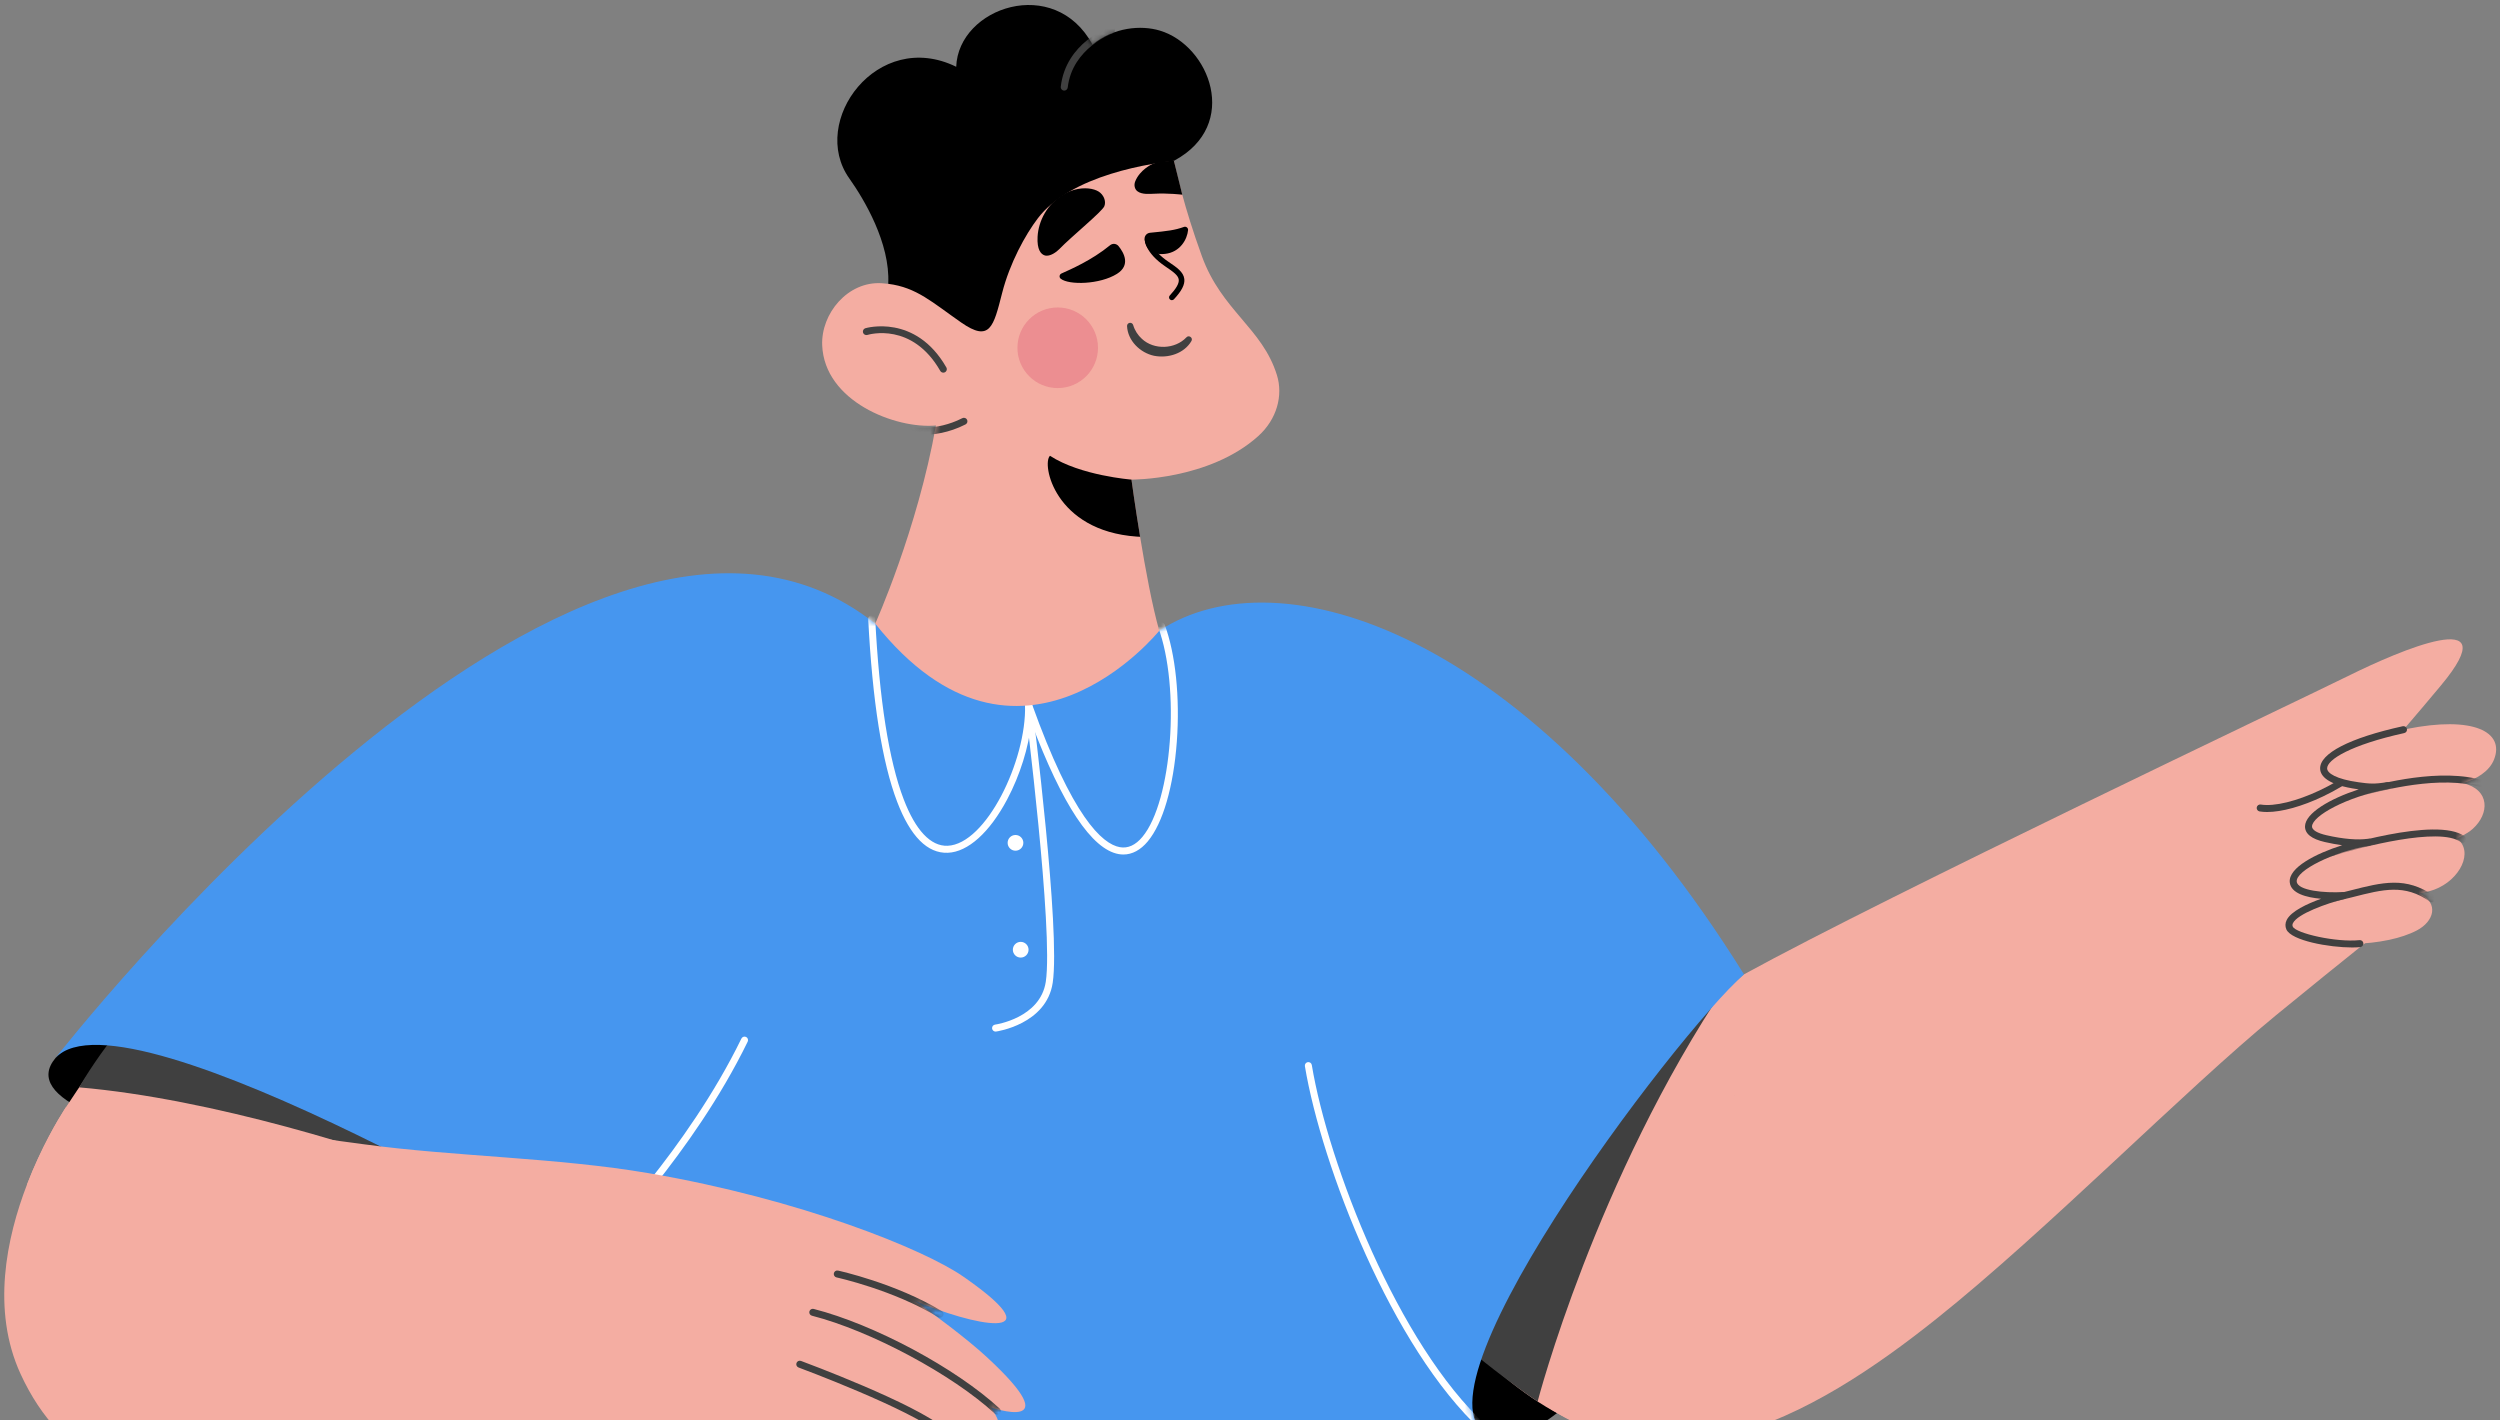
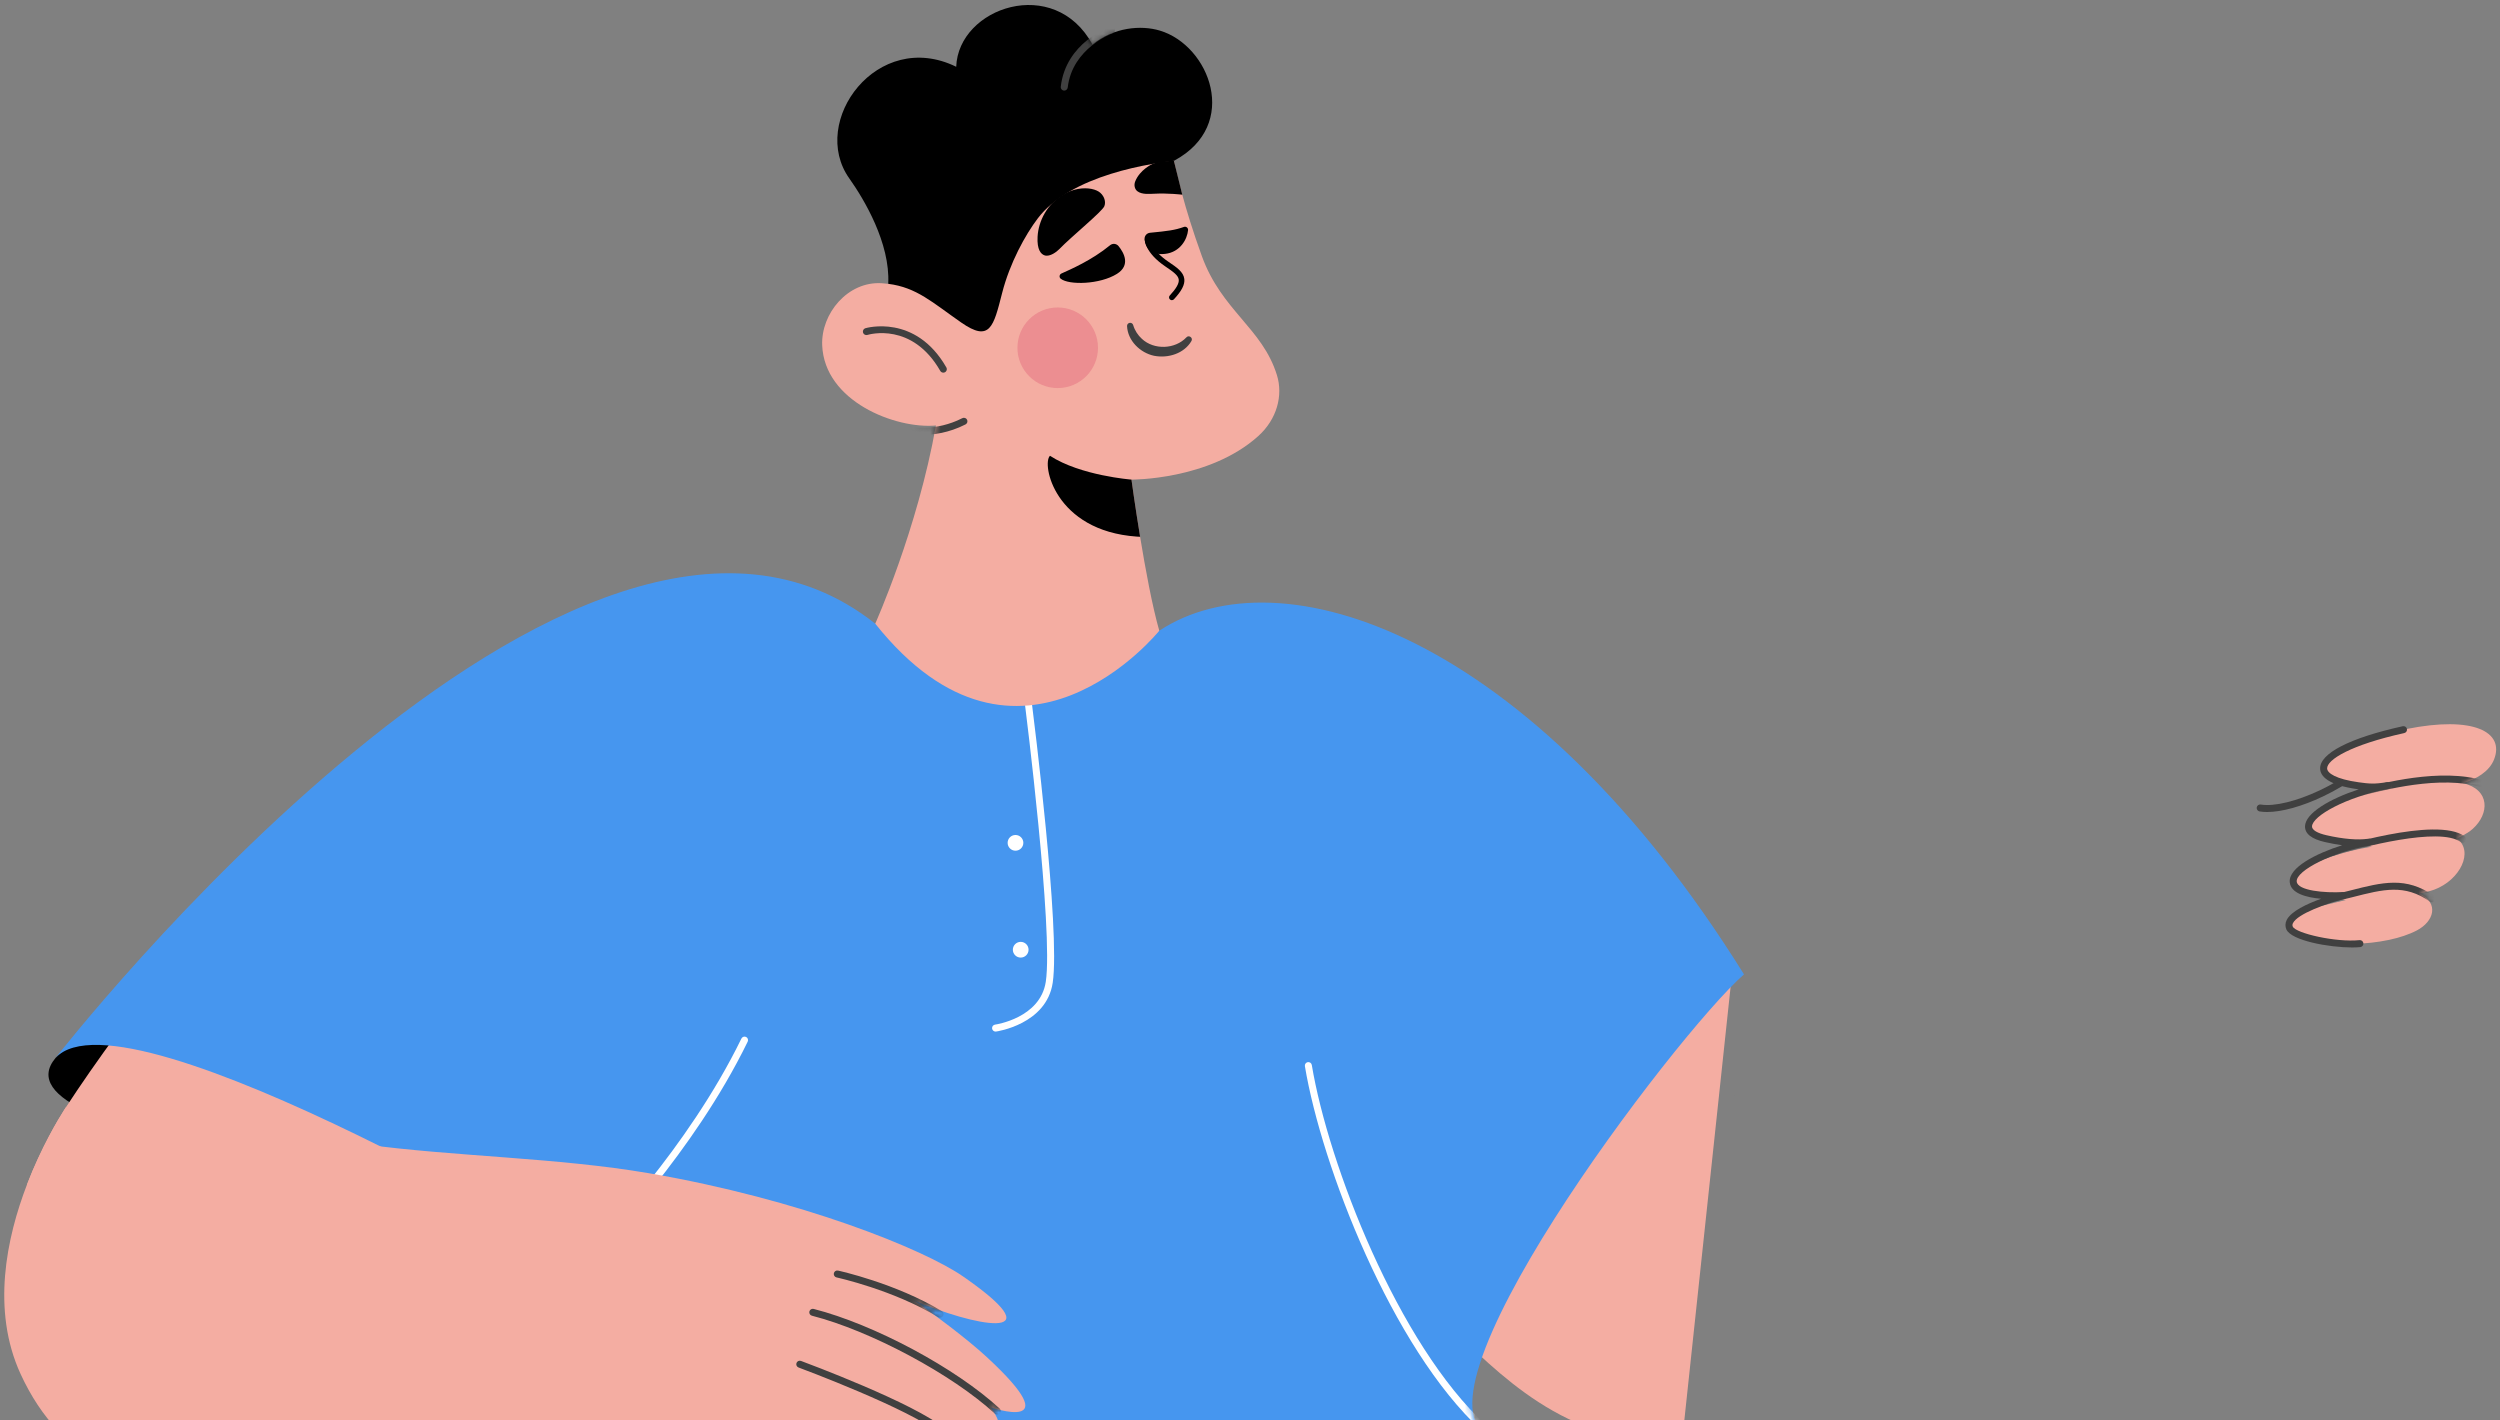
<svg xmlns="http://www.w3.org/2000/svg" width="477" height="271" viewBox="0 0 477 271" fill="none">
  <rect x="0" y="0" width="477" height="271" fill="#808080" stroke="none" />
  <g clip-path="url(#clip0_784_6283)">
-     <path d="M324.99 181.325C306.117 198.054 265.135 274.415 285.356 274.441C300.455 274.46 324.99 245.543 324.99 181.325Z" fill="black" />
-     <path d="M465.698 130.826C478.941 114.944 457.191 124.452 448.518 128.737C437.728 134.069 360.594 170.637 332.752 185.907C330.895 186.926 274.528 243.247 286.684 261.131C314.22 289.736 346.715 269.78 369.491 251.612C390.538 234.823 416.595 208.21 434.25 193.716C446.14 183.955 460.78 172.334 460.78 172.334C460.78 172.334 469.92 149.411 453.867 145.653L452.712 145.753C452.712 145.753 455.535 143.013 465.698 130.825V130.826Z" fill="#F4ADA2" />
    <path d="M432.562 154.932C432.045 154.932 431.563 154.895 431.123 154.822C430.951 154.79 430.798 154.692 430.697 154.548C430.596 154.405 430.556 154.227 430.585 154.054C430.614 153.881 430.71 153.726 430.851 153.623C430.993 153.52 431.17 153.477 431.344 153.503C436.574 154.378 448.632 149.096 453.8 142.496C453.909 142.357 454.069 142.266 454.245 142.245C454.421 142.224 454.598 142.273 454.738 142.382C454.877 142.492 454.968 142.652 454.989 142.828C455.01 143.004 454.961 143.182 454.852 143.321C452.387 146.468 448.154 149.616 443.237 151.957C439.217 153.871 435.364 154.932 432.562 154.932Z" fill="#404040" />
    <path d="M331.054 209.028C331.053 209.031 331.049 209.033 331.043 209.038C331.018 209.058 330.956 209.098 330.859 209.147C330.924 209.109 330.991 209.068 331.054 209.028Z" fill="black" />
    <path d="M475.865 144.909C477.933 139.642 471.942 136.525 459.16 139.098C449.354 141.072 433.755 147.677 449.972 149.925C451.924 150.196 453.954 150.011 456.157 150.216C448.366 151.687 440.555 155.292 440.568 157.855C440.572 158.743 441.518 159.507 443.733 160.012C446.159 160.565 450.302 161.278 452.578 161.54C452.304 161.588 452.047 161.632 451.815 161.671C442.823 163.178 430.192 168.671 442.815 171.051C444.744 171.415 445.619 171.596 447.61 171.721C446.593 171.955 443.985 172.604 443.284 172.756C438.303 173.837 434.579 176.553 438.068 178.305C443.248 180.907 455.115 180.707 461.164 177.509C464.364 175.816 465.465 172.36 461.647 170.478C462.622 170.232 463.572 170.07 464.423 169.756C469.459 167.897 472.033 162.402 468.802 159.992C468.772 159.969 470.635 159.193 471.81 158.135C474.984 155.276 475.17 150.678 469.92 149.411C472.447 148.697 474.96 147.213 475.865 144.909Z" fill="#F4ADA2" />
    <mask id="mask0_784_6283" style="mask-type:luminance" maskUnits="userSpaceOnUse" x="436" y="138" width="41" height="43">
      <path d="M475.865 144.909C477.933 139.642 471.942 136.525 459.16 139.098C449.354 141.072 433.755 147.677 449.972 149.925C451.924 150.196 454.052 150.456 456.256 150.661C445.762 152.642 435.134 158.05 443.733 160.012C446.159 160.565 450.302 161.278 452.578 161.54C452.304 161.588 452.047 161.632 451.815 161.671C442.823 163.178 430.192 168.671 442.815 171.051C444.744 171.415 445.619 171.596 447.61 171.721C446.593 171.955 443.985 172.604 443.284 172.756C438.303 173.837 434.579 176.553 438.068 178.305C443.248 180.907 455.115 180.707 461.164 177.509C464.364 175.816 465.465 172.36 461.647 170.478C462.622 170.232 463.572 170.07 464.423 169.756C469.459 167.897 472.033 162.402 468.802 159.992C468.772 159.969 470.635 159.193 471.81 158.135C474.984 155.276 475.17 150.678 469.92 149.411C472.447 148.697 474.96 147.213 475.865 144.909Z" fill="white" />
    </mask>
    <g mask="url(#mask0_784_6283)">
      <path d="M450.471 151.798C450.215 151.798 449.958 151.715 449.815 151.402C449.697 151.142 449.736 150.769 450.089 150.523C450.17 150.467 450.262 150.429 450.359 150.412C450.455 150.396 450.555 150.401 450.649 150.427C450.89 150.373 451.283 150.274 451.692 150.171C455.65 149.174 467.693 146.138 475.604 149.558C475.687 149.592 475.762 149.642 475.825 149.704C475.888 149.767 475.938 149.842 475.971 149.925C476.005 150.007 476.022 150.095 476.021 150.184C476.021 150.273 476.002 150.361 475.967 150.443C475.931 150.525 475.88 150.599 475.816 150.661C475.752 150.722 475.676 150.77 475.593 150.802C475.51 150.834 475.421 150.849 475.332 150.846C475.243 150.844 475.155 150.823 475.075 150.786C467.58 147.545 455.868 150.498 452.019 151.468C451.566 151.582 451.208 151.672 450.96 151.728C450.822 151.758 450.647 151.798 450.471 151.798ZM444.74 163.389C444.581 163.389 444.427 163.332 444.305 163.229C444.184 163.125 444.104 162.981 444.08 162.824C444.055 162.666 444.088 162.505 444.172 162.369C444.256 162.233 444.385 162.132 444.537 162.084C445.369 161.818 464.961 155.63 470.269 159.584C470.411 159.689 470.506 159.848 470.531 160.023C470.557 160.198 470.512 160.377 470.406 160.519C470.3 160.662 470.142 160.756 469.967 160.782C469.792 160.807 469.613 160.762 469.471 160.656C465.521 157.713 450.426 161.609 444.943 163.358C444.878 163.379 444.809 163.389 444.74 163.389ZM464.013 172.152C463.876 172.152 463.742 172.11 463.629 172.03C458.804 168.632 454.818 169.652 448.786 171.196C447.812 171.445 446.806 171.703 445.733 171.958C445.648 171.978 445.559 171.981 445.472 171.967C445.386 171.953 445.303 171.922 445.228 171.876C445.153 171.83 445.088 171.77 445.037 171.699C444.986 171.628 444.949 171.547 444.928 171.462C444.908 171.376 444.905 171.288 444.919 171.201C444.933 171.114 444.964 171.031 445.01 170.956C445.056 170.882 445.116 170.817 445.187 170.765C445.258 170.714 445.339 170.677 445.424 170.657C446.486 170.404 447.486 170.148 448.454 169.9C454.617 168.323 459.069 167.184 464.398 170.937C464.514 171.019 464.601 171.135 464.647 171.27C464.692 171.405 464.694 171.55 464.651 171.686C464.608 171.821 464.523 171.94 464.408 172.024C464.293 172.107 464.155 172.153 464.013 172.152L464.013 172.152Z" fill="#404040" />
    </g>
    <path d="M448.766 180.777C444.409 180.777 437.171 179.479 436.235 177.323C435.986 176.749 436.008 176.132 436.299 175.54C437.121 173.868 440.201 172.443 442.858 171.486C440.1 171.244 437.091 170.484 436.884 168.338C436.614 165.538 441.871 162.858 446.888 161.269C445.852 161.131 444.749 160.929 443.584 160.663C441.044 160.084 439.77 159.075 439.796 157.663C439.844 155.162 444.516 152.409 450.047 150.61L449.88 150.587C444.027 149.776 442.735 148.018 442.682 146.686C442.566 143.761 448.312 140.801 458.447 138.564C458.62 138.526 458.801 138.558 458.95 138.653C459.099 138.749 459.205 138.9 459.243 139.073C459.281 139.246 459.249 139.427 459.153 139.577C459.058 139.726 458.907 139.832 458.734 139.87C448.528 142.122 443.951 144.955 444.017 146.633C444.052 147.504 445.659 148.652 450.063 149.263C452.013 149.533 453.056 149.644 455.435 149.228C455.609 149.196 455.789 149.235 455.935 149.336C456.08 149.437 456.18 149.592 456.212 149.766C456.243 149.941 456.204 150.121 456.104 150.267C456.003 150.412 455.848 150.512 455.674 150.544C447.665 152.056 441.17 155.688 441.132 157.688C441.12 158.349 442.122 158.959 443.881 159.36C447.113 160.097 449.811 160.323 451.896 160.031L451.913 160.029L451.938 160.025V160.025C452.606 159.947 452.717 160.564 452.718 160.571C452.723 160.597 452.814 161.186 452.161 161.341L452.162 161.343L452.119 161.35L452.085 161.356C452.076 161.358 452.068 161.359 452.059 161.361L452.034 161.365C445.229 162.522 438.01 166.093 438.214 168.21C438.381 169.941 443.516 170.416 447.108 170.2C447.273 170.191 447.437 170.244 447.566 170.348C447.695 170.453 447.78 170.602 447.806 170.766C447.831 170.93 447.795 171.098 447.703 171.237C447.612 171.375 447.472 171.475 447.311 171.516C443.982 172.355 438.374 174.35 437.498 176.132C437.379 176.373 437.368 176.577 437.46 176.791C438.02 178.08 445.73 179.842 450.2 179.377C450.288 179.368 450.376 179.376 450.46 179.4C450.545 179.425 450.623 179.467 450.691 179.522C450.759 179.577 450.816 179.646 450.858 179.723C450.899 179.801 450.925 179.885 450.934 179.973C450.952 180.149 450.9 180.326 450.788 180.463C450.677 180.601 450.515 180.689 450.339 180.707C449.881 180.755 449.348 180.778 448.765 180.778L448.766 180.777Z" fill="#404040" />
    <path d="M320.9 275.388C298.074 275.786 285.79 261.589 276.178 252.835C257.469 235.798 237.066 189.659 232.049 167.692C228.52 152.241 229.056 118.104 238.486 116.459C263.849 112.034 289.075 136.655 301.056 149.709C316.036 166.031 330.192 188.355 330.192 188.355L320.9 275.388Z" fill="#F4ADA2" />
-     <path d="M293.378 267.409C293.378 267.409 304.409 224.982 329.48 187.76C300.204 206.933 278.886 256.449 279.207 256.707C280.444 257.701 289.06 264.627 293.378 267.409Z" fill="#404040" />
    <path d="M87.459 225.576C64.542 214.513 20.886 189.707 10.619 201.831C-2.862 217.751 87.459 225.576 87.459 225.576Z" fill="black" />
    <path d="M106.59 219.937C67.374 263.619 12.995 231.83 5.139 226.042C7.884 218.9 11.119 213.549 12.225 211.811C12.254 211.765 12.284 211.717 12.316 211.668C12.415 211.513 12.516 211.36 12.618 211.207C34.292 178.021 98.927 97.269 152.012 112.579C162.597 115.631 165.304 154.537 106.59 219.937Z" fill="#F4ADA2" />
-     <path d="M15.087 207.467C40.558 209.664 71.272 219.368 87.448 225.574C86.72 225.196 43.407 202.031 22.401 196.84C21.215 198.313 17.592 203.147 15.087 207.467H15.087Z" fill="#404040" />
    <path d="M221.188 120.344C244.105 105.234 291.976 120.441 332.752 185.907C319.811 197.24 265.136 269.288 285.357 274.441H107.822L115.229 242.036C115.229 242.036 24.099 187.261 10.619 201.831C10.619 201.831 110.107 73.934 166.996 118.995L221.188 120.344L221.188 120.344Z" fill="#4696EF" />
    <mask id="mask1_784_6283" style="mask-type:luminance" maskUnits="userSpaceOnUse" x="10" y="109" width="315" height="166">
      <path d="M221.188 120.344C244.105 105.234 291.827 106.853 324.99 181.325C312.049 192.657 265.135 269.288 285.356 274.441H107.822L115.229 242.036C115.229 242.036 24.099 187.261 10.619 201.831C10.619 201.831 110.107 73.934 166.996 118.995L221.188 120.344L221.188 120.344Z" fill="white" />
    </mask>
    <g mask="url(#mask1_784_6283)">
-       <path d="M214.345 163.04C214.047 163.04 213.746 163.014 213.443 162.96C208.307 162.049 202.705 153.614 196.773 137.874C196.281 142.556 194.626 147.9 192.168 152.529C188.812 158.849 184.686 162.56 180.848 162.71C176.958 162.864 173.7 159.589 171.176 152.98C168.305 145.464 166.447 133.724 165.655 118.084C165.648 117.909 165.711 117.738 165.83 117.608C165.948 117.479 166.113 117.401 166.288 117.392C166.464 117.383 166.635 117.444 166.767 117.561C166.898 117.677 166.978 117.841 166.989 118.016C167.775 133.515 169.603 145.118 172.424 152.503C174.689 158.431 177.584 161.499 180.796 161.374C188.133 161.087 195.871 145.127 195.581 134.528L195.466 130.343L196.878 134.284C204.583 155.8 210.266 161.038 213.676 161.643C215.212 161.916 216.657 161.256 217.969 159.682C223.631 152.888 225.256 131.179 220.966 119.632C220.905 119.466 220.911 119.282 220.985 119.121C221.059 118.96 221.194 118.834 221.36 118.772C221.442 118.742 221.529 118.728 221.617 118.731C221.705 118.734 221.791 118.755 221.871 118.791C221.951 118.828 222.022 118.88 222.082 118.944C222.142 119.008 222.188 119.084 222.219 119.166C224.292 124.747 225.159 133.099 224.538 141.505C223.9 150.139 221.88 157.077 218.995 160.538C217.621 162.187 216.028 163.04 214.345 163.04L214.345 163.04Z" fill="white" />
      <path d="M193.755 162.315C194.582 162.315 195.253 161.643 195.253 160.815C195.253 159.986 194.582 159.315 193.755 159.315C192.927 159.315 192.256 159.986 192.256 160.815C192.256 161.643 192.927 162.315 193.755 162.315Z" fill="white" />
      <path d="M194.75 182.707C195.578 182.707 196.249 182.035 196.249 181.207C196.249 180.379 195.578 179.707 194.75 179.707C193.922 179.707 193.251 180.379 193.251 181.207C193.251 182.035 193.922 182.707 194.75 182.707Z" fill="white" />
      <path d="M189.956 196.826C189.786 196.826 189.622 196.762 189.498 196.646C189.373 196.53 189.298 196.371 189.287 196.201C189.276 196.031 189.33 195.863 189.438 195.732C189.546 195.601 189.701 195.516 189.869 195.494C189.955 195.483 198.495 194.26 199.537 187.309C201.005 177.516 195.64 135.023 195.586 134.594C195.574 134.507 195.58 134.418 195.602 134.333C195.625 134.248 195.665 134.168 195.718 134.098C195.772 134.028 195.839 133.969 195.915 133.925C195.992 133.881 196.076 133.853 196.164 133.842C196.251 133.831 196.34 133.837 196.425 133.86C196.51 133.884 196.59 133.924 196.659 133.978C196.729 134.032 196.787 134.1 196.83 134.177C196.873 134.254 196.901 134.338 196.911 134.426C197.134 136.181 202.353 177.532 200.858 187.508C199.666 195.46 190.14 196.808 190.044 196.82C190.014 196.824 189.985 196.826 189.956 196.826L189.956 196.826ZM114.286 237.982C114.154 237.982 114.024 237.943 113.914 237.87C113.804 237.797 113.719 237.692 113.668 237.57C113.617 237.448 113.604 237.313 113.63 237.183C113.656 237.054 113.72 236.934 113.813 236.841C113.985 236.669 131.113 219.398 141.456 198.166C141.494 198.086 141.547 198.014 141.613 197.955C141.678 197.896 141.755 197.85 141.839 197.821C141.922 197.791 142.01 197.779 142.099 197.784C142.187 197.789 142.273 197.812 142.353 197.851C142.432 197.889 142.503 197.944 142.562 198.01C142.62 198.076 142.665 198.154 142.693 198.238C142.721 198.321 142.733 198.41 142.726 198.498C142.72 198.586 142.697 198.673 142.657 198.752C132.214 220.19 114.932 237.613 114.758 237.786C114.696 237.849 114.623 237.898 114.542 237.932C114.461 237.965 114.374 237.982 114.286 237.982ZM283.065 273.06C282.897 273.06 282.736 272.997 282.613 272.883C265.605 257.235 252.149 222.49 248.974 203.426C248.959 203.339 248.962 203.25 248.982 203.165C249.002 203.079 249.038 202.998 249.089 202.927C249.14 202.855 249.205 202.795 249.279 202.748C249.354 202.702 249.437 202.67 249.523 202.656C249.61 202.642 249.698 202.644 249.784 202.664C249.869 202.684 249.95 202.72 250.021 202.771C250.093 202.823 250.153 202.887 250.2 202.962C250.246 203.036 250.278 203.119 250.292 203.206C253.435 222.081 266.73 256.453 283.518 271.899C283.617 271.99 283.686 272.109 283.716 272.24C283.746 272.371 283.737 272.509 283.688 272.634C283.639 272.759 283.553 272.867 283.442 272.943C283.331 273.019 283.199 273.06 283.065 273.059V273.06Z" fill="white" />
    </g>
    <path d="M224.058 30.643C224.032 30.657 224.006 30.672 223.98 30.685C222.014 31.733 219.601 33.804 216.98 36.464C212.958 40.553 208.454 46.038 204.358 51.346C203.826 52.035 203.298 52.726 202.773 53.42C201.235 55.449 199.717 57.494 198.22 59.554C196.872 61.408 195.539 63.272 194.222 65.148C192.461 67.653 191.403 69.219 191.403 69.219C191.403 69.219 176.411 55.992 169.465 54.367C169.469 54.298 169.474 54.228 169.476 54.156C169.872 46.393 164.86 38.002 162.05 34.048C154.323 23.183 167.415 5.374 182.444 12.74C182.853 1.398 201.204 -4.862 208.439 8.502C212.542 5.193 217.683 4.759 221.287 5.833C230.771 8.66 236.719 23.817 224.058 30.644L224.058 30.643Z" fill="black" />
    <mask id="mask2_784_6283" style="mask-type:luminance" maskUnits="userSpaceOnUse" x="159" y="0" width="73" height="70">
      <path d="M221.286 5.833C217.684 4.76 212.541 5.193 208.44 8.502C201.203 -4.863 182.853 1.397 182.443 12.741C167.415 5.374 154.322 23.182 162.049 34.047C164.885 38.036 169.962 46.545 169.465 54.367C176.411 55.991 191.404 69.219 191.404 69.219C191.404 69.219 213.757 36.138 223.98 30.686C236.743 23.879 230.789 8.666 221.286 5.833L221.286 5.833Z" fill="white" />
    </mask>
    <g mask="url(#mask2_784_6283)">
      <path d="M203.06 17.285C202.966 17.285 202.872 17.265 202.786 17.227C202.7 17.188 202.623 17.132 202.56 17.061C202.498 16.991 202.45 16.908 202.422 16.818C202.394 16.728 202.384 16.633 202.395 16.539C203.37 8.147 211.511 5.221 211.858 5.101C212.025 5.042 212.209 5.053 212.368 5.13C212.528 5.207 212.65 5.345 212.708 5.512C212.767 5.68 212.756 5.863 212.679 6.023C212.602 6.183 212.465 6.305 212.297 6.363C212.212 6.393 204.598 9.151 203.723 16.693C203.704 16.856 203.626 17.006 203.504 17.115C203.382 17.224 203.224 17.285 203.06 17.285Z" fill="#404040" />
    </g>
    <path d="M240.065 83.214C230.692 91.633 215.885 91.509 215.885 91.509C215.885 91.509 216.54 96.375 217.533 102.418C218.519 108.438 219.844 115.631 221.189 120.343C221.189 120.343 194.496 153.533 166.995 118.994C166.995 118.994 175.043 101.074 178.574 81.188C170.788 81.865 157.313 76.559 156.875 65.894C156.627 59.81 161.766 53.646 168.217 54.038C168.653 54.064 169.071 54.103 169.476 54.156C174.915 54.842 177.912 57.721 183.404 61.538C188.878 65.345 189.559 62.368 191.204 55.913C192.665 50.184 195.629 44.789 198.026 41.644C198.757 40.683 199.612 39.799 200.566 38.99C200.568 38.988 200.57 38.986 200.574 38.984C201.667 38.049 202.89 37.213 204.201 36.466C204.202 36.464 204.204 36.464 204.205 36.464C208.917 33.765 214.77 32.168 219.918 31.275C221.266 31.04 222.62 30.843 223.979 30.685C224.356 32.264 224.826 34.372 225.579 37.15C226.404 40.191 227.566 44.031 229.31 48.854C233.082 59.281 240.865 62.601 243.642 71.584C244.833 75.433 243.662 79.979 240.065 83.214Z" fill="#F4ADA2" />
    <path d="M225.58 37.15C225.58 37.15 222.954 36.813 220.099 36.969C219.62 36.967 217.877 37.205 216.98 36.464C216.478 36.049 216.333 35.291 216.586 34.642C217.466 32.389 219.814 31.322 219.918 31.275C221.239 30.685 223.98 30.685 223.98 30.685L225.58 37.15ZM217.533 102.418C217.324 102.411 217.116 102.4 216.908 102.385C201.191 101.287 198.718 88.483 200.338 86.963C206.147 90.758 215.885 91.509 215.885 91.509C215.885 91.509 216.54 96.375 217.533 102.418ZM197.969 45.179C198.01 44.411 198.144 43.651 198.368 42.916C198.83 41.366 199.652 39.947 200.767 38.775C201.346 38.17 202.944 36.784 204.937 36.224C206.942 35.66 208.69 35.969 209.631 36.558C210.531 37.122 211.109 38.355 210.711 39.34C210.292 40.378 204.429 45.135 202.111 47.536C201.622 48.043 200.339 49.025 199.349 48.737C198.606 48.521 197.837 47.628 197.969 45.179ZM202.518 52.186C204.205 51.42 208.293 49.677 211.799 46.792C211.915 46.696 212.05 46.623 212.195 46.579C212.34 46.535 212.492 46.521 212.643 46.536C212.794 46.551 212.94 46.596 213.073 46.669C213.206 46.741 213.324 46.839 213.419 46.957C214.453 48.234 215.76 50.591 213.119 52.25C209.874 54.288 203.949 54.437 202.379 53.175C202.042 52.903 202.124 52.365 202.518 52.186ZM225.897 43.296C224.153 43.921 222.799 44.082 219.432 44.411C218.796 44.473 218.327 45.022 218.384 45.658C218.529 47.296 219.67 48.73 222.29 48.441C225.208 48.119 226.524 45.616 226.684 43.909C226.725 43.478 226.304 43.15 225.897 43.296Z" fill="black" />
    <mask id="mask3_784_6283" style="mask-type:luminance" maskUnits="userSpaceOnUse" x="156" y="30" width="89" height="106">
      <path d="M243.642 71.585C244.833 75.434 243.662 79.98 240.063 83.214C230.693 91.634 215.886 91.51 215.886 91.51C215.886 91.51 218.492 110.9 221.188 120.344C221.188 120.344 194.496 154.881 166.996 118.995C166.996 118.995 175.044 101.074 178.574 81.189C170.788 81.865 157.313 76.56 156.876 65.894C156.627 59.81 161.767 53.645 168.218 54.037C174.482 54.418 177.503 57.436 183.403 61.538C188.878 65.345 189.56 62.367 191.204 55.913C192.664 50.185 195.628 44.79 198.025 41.644C203.442 34.53 215.676 31.655 223.98 30.685C224.768 33.995 225.973 39.627 229.31 48.853C233.082 59.281 240.865 62.6 243.642 71.584V71.585Z" fill="white" />
    </mask>
    <g mask="url(#mask3_784_6283)">
      <path d="M176.058 82.97C174.544 82.97 173.583 82.763 173.494 82.743C173.325 82.701 173.178 82.594 173.086 82.446C172.995 82.297 172.965 82.118 173.003 81.948C173.041 81.777 173.144 81.628 173.291 81.533C173.437 81.438 173.615 81.404 173.786 81.438C173.837 81.449 178.445 82.422 183.616 79.786C183.774 79.705 183.958 79.691 184.126 79.746C184.295 79.801 184.435 79.92 184.515 80.078C184.595 80.236 184.61 80.42 184.555 80.588C184.5 80.757 184.381 80.897 184.223 80.978C181.024 82.609 178.058 82.97 176.058 82.97Z" fill="#404040" />
    </g>
    <path opacity="0.52" d="M201.812 74.045C206.056 74.045 209.497 70.602 209.497 66.355C209.497 62.107 206.056 58.664 201.812 58.664C197.568 58.664 194.127 62.107 194.127 66.355C194.127 70.602 197.568 74.045 201.812 74.045Z" fill="#E57281" />
    <path d="M227.338 65.048C225.939 67.469 222.862 68.406 220.19 67.882C217.533 67.313 215.168 65.002 215.04 62.218C215.032 62.07 215.08 61.924 215.174 61.809C215.267 61.695 215.4 61.619 215.547 61.596C215.693 61.574 215.843 61.607 215.967 61.689C216.09 61.771 216.179 61.895 216.216 62.039C216.522 63.065 217.11 63.962 217.878 64.656C220.181 66.805 224.186 66.658 226.35 64.384C226.808 63.841 227.668 64.423 227.338 65.048ZM179.984 71.103C179.866 71.103 179.75 71.072 179.648 71.013C179.546 70.954 179.462 70.869 179.403 70.767C174.049 61.424 165.847 63.799 165.501 63.905C165.148 64.013 164.775 63.814 164.667 63.462C164.559 63.109 164.755 62.736 165.107 62.627C165.202 62.597 174.663 59.808 180.562 70.101C180.621 70.203 180.651 70.318 180.651 70.435C180.651 70.553 180.62 70.668 180.561 70.769C180.503 70.871 180.419 70.955 180.317 71.013C180.216 71.072 180.101 71.103 179.984 71.103Z" fill="#404040" />
    <path d="M223.592 57.274C223.488 57.274 223.386 57.244 223.299 57.187C223.212 57.13 223.144 57.048 223.102 56.953C223.061 56.858 223.048 56.752 223.065 56.649C223.083 56.547 223.13 56.452 223.201 56.375C224.43 55.053 224.988 54.066 224.906 53.358C224.814 52.554 223.897 51.883 222.397 50.873C218.442 48.208 218.425 45.813 218.426 45.712C218.427 45.57 218.484 45.434 218.585 45.335C218.685 45.235 218.822 45.179 218.963 45.18C219.105 45.18 219.241 45.237 219.341 45.338C219.44 45.439 219.496 45.575 219.495 45.717C219.497 45.768 219.604 47.701 222.994 49.986C224.506 51.004 225.812 51.884 225.968 53.236C226.09 54.302 225.478 55.495 223.984 57.104C223.934 57.158 223.873 57.201 223.806 57.23C223.738 57.26 223.665 57.274 223.592 57.274Z" fill="black" />
    <path d="M188.936 268.49C192.08 272.356 190.795 275.452 185.947 274.346C182.655 273.595 178.357 272.269 178.357 272.269C182.269 275.813 180.295 277.091 171.194 275.927C163.077 274.888 156.232 274.753 147.841 275.12C120.793 276.299 82.918 286.423 52.168 286.421C26.654 286.421 11.677 278.995 3.937 262.177C-1.674 249.983 1.238 236.2 5.139 226.041C7.884 218.899 11.119 213.548 12.225 211.811C12.257 211.759 12.289 211.711 12.316 211.668C12.51 211.365 12.618 211.206 12.618 211.206C12.618 211.206 38.024 214.027 69.436 218.33C86.589 220.679 106.269 220.843 123.846 223.858C152.74 228.812 176.336 238.384 183.802 243.578C184.128 243.805 184.454 244.037 184.781 244.266C201.381 256.087 185.781 253.065 174.155 247.995C177.987 250.55 184.533 255.474 188.202 258.858C204.485 273.874 188.936 268.49 188.936 268.49V268.49Z" fill="#F4ADA2" />
    <mask id="mask4_784_6283" style="mask-type:luminance" maskUnits="userSpaceOnUse" x="82" y="223" width="114" height="54">
      <path d="M188.202 258.857C184.534 255.473 177.923 250.351 173.922 247.884C177.323 249.858 190.548 253.658 191.832 251.919C193.146 250.139 183.584 243.434 183.395 243.302C174.665 237.228 143.759 229.708 109.88 224.369C64.875 217.275 89.258 274.441 89.258 274.441C89.258 274.441 120.794 276.3 147.842 275.12C156.23 274.754 160.884 274.802 169.021 275.667C174.911 276.292 177.103 276.626 178.956 276.12C181.469 275.435 179.799 273.676 178.356 272.269C178.703 272.423 184.165 274.355 187.485 274.542C190.898 274.734 192.488 273.212 188.936 268.489C188.936 268.489 204.484 273.874 188.202 258.857Z" fill="white" />
    </mask>
    <g mask="url(#mask4_784_6283)">
      <path d="M179.352 251.41C179.234 251.41 179.114 251.378 179.006 251.312C170.465 246.11 159.719 243.756 159.612 243.733C159.251 243.655 159.021 243.3 159.099 242.939C159.177 242.578 159.532 242.348 159.893 242.426C160.003 242.449 170.969 244.852 179.701 250.17C179.825 250.246 179.921 250.36 179.975 250.496C180.028 250.632 180.036 250.781 179.996 250.922C179.957 251.062 179.873 251.186 179.756 251.274C179.64 251.362 179.498 251.41 179.353 251.41H179.352ZM190.276 269.909C190.108 269.909 189.946 269.846 189.823 269.732C181.758 262.282 166.098 253.895 154.913 251.037C154.828 251.016 154.748 250.977 154.677 250.925C154.607 250.872 154.548 250.806 154.503 250.731C154.458 250.655 154.429 250.571 154.416 250.484C154.404 250.398 154.409 250.309 154.43 250.224C154.452 250.139 154.49 250.059 154.543 249.989C154.596 249.918 154.661 249.859 154.737 249.814C154.812 249.769 154.896 249.74 154.983 249.727C155.07 249.715 155.158 249.72 155.243 249.741C166.801 252.695 182.389 261.044 190.729 268.749C190.828 268.84 190.897 268.959 190.927 269.09C190.957 269.221 190.947 269.359 190.898 269.484C190.849 269.609 190.764 269.717 190.653 269.793C190.542 269.868 190.41 269.909 190.276 269.909ZM179.803 273.751C179.644 273.751 179.49 273.695 179.37 273.592C173.886 268.92 152.586 261.001 152.372 260.921C152.289 260.891 152.212 260.845 152.147 260.786C152.081 260.726 152.029 260.654 151.991 260.574C151.954 260.494 151.933 260.407 151.929 260.319C151.926 260.231 151.939 260.142 151.97 260.059C152.001 259.977 152.048 259.901 152.108 259.836C152.168 259.771 152.24 259.719 152.321 259.682C152.401 259.646 152.488 259.626 152.577 259.623C152.665 259.621 152.753 259.635 152.835 259.667C153.72 259.995 174.573 267.749 180.236 272.573C180.34 272.662 180.414 272.78 180.449 272.913C180.484 273.045 180.477 273.185 180.429 273.313C180.382 273.442 180.297 273.552 180.185 273.631C180.072 273.709 179.939 273.751 179.802 273.751L179.803 273.751Z" fill="#404040" />
    </g>
  </g>
  <defs>
    <clipPath id="clip0_784_6283">
      <rect width="475.453" height="285.469" fill="white" transform="translate(0.812 0.953)" />
    </clipPath>
  </defs>
</svg>